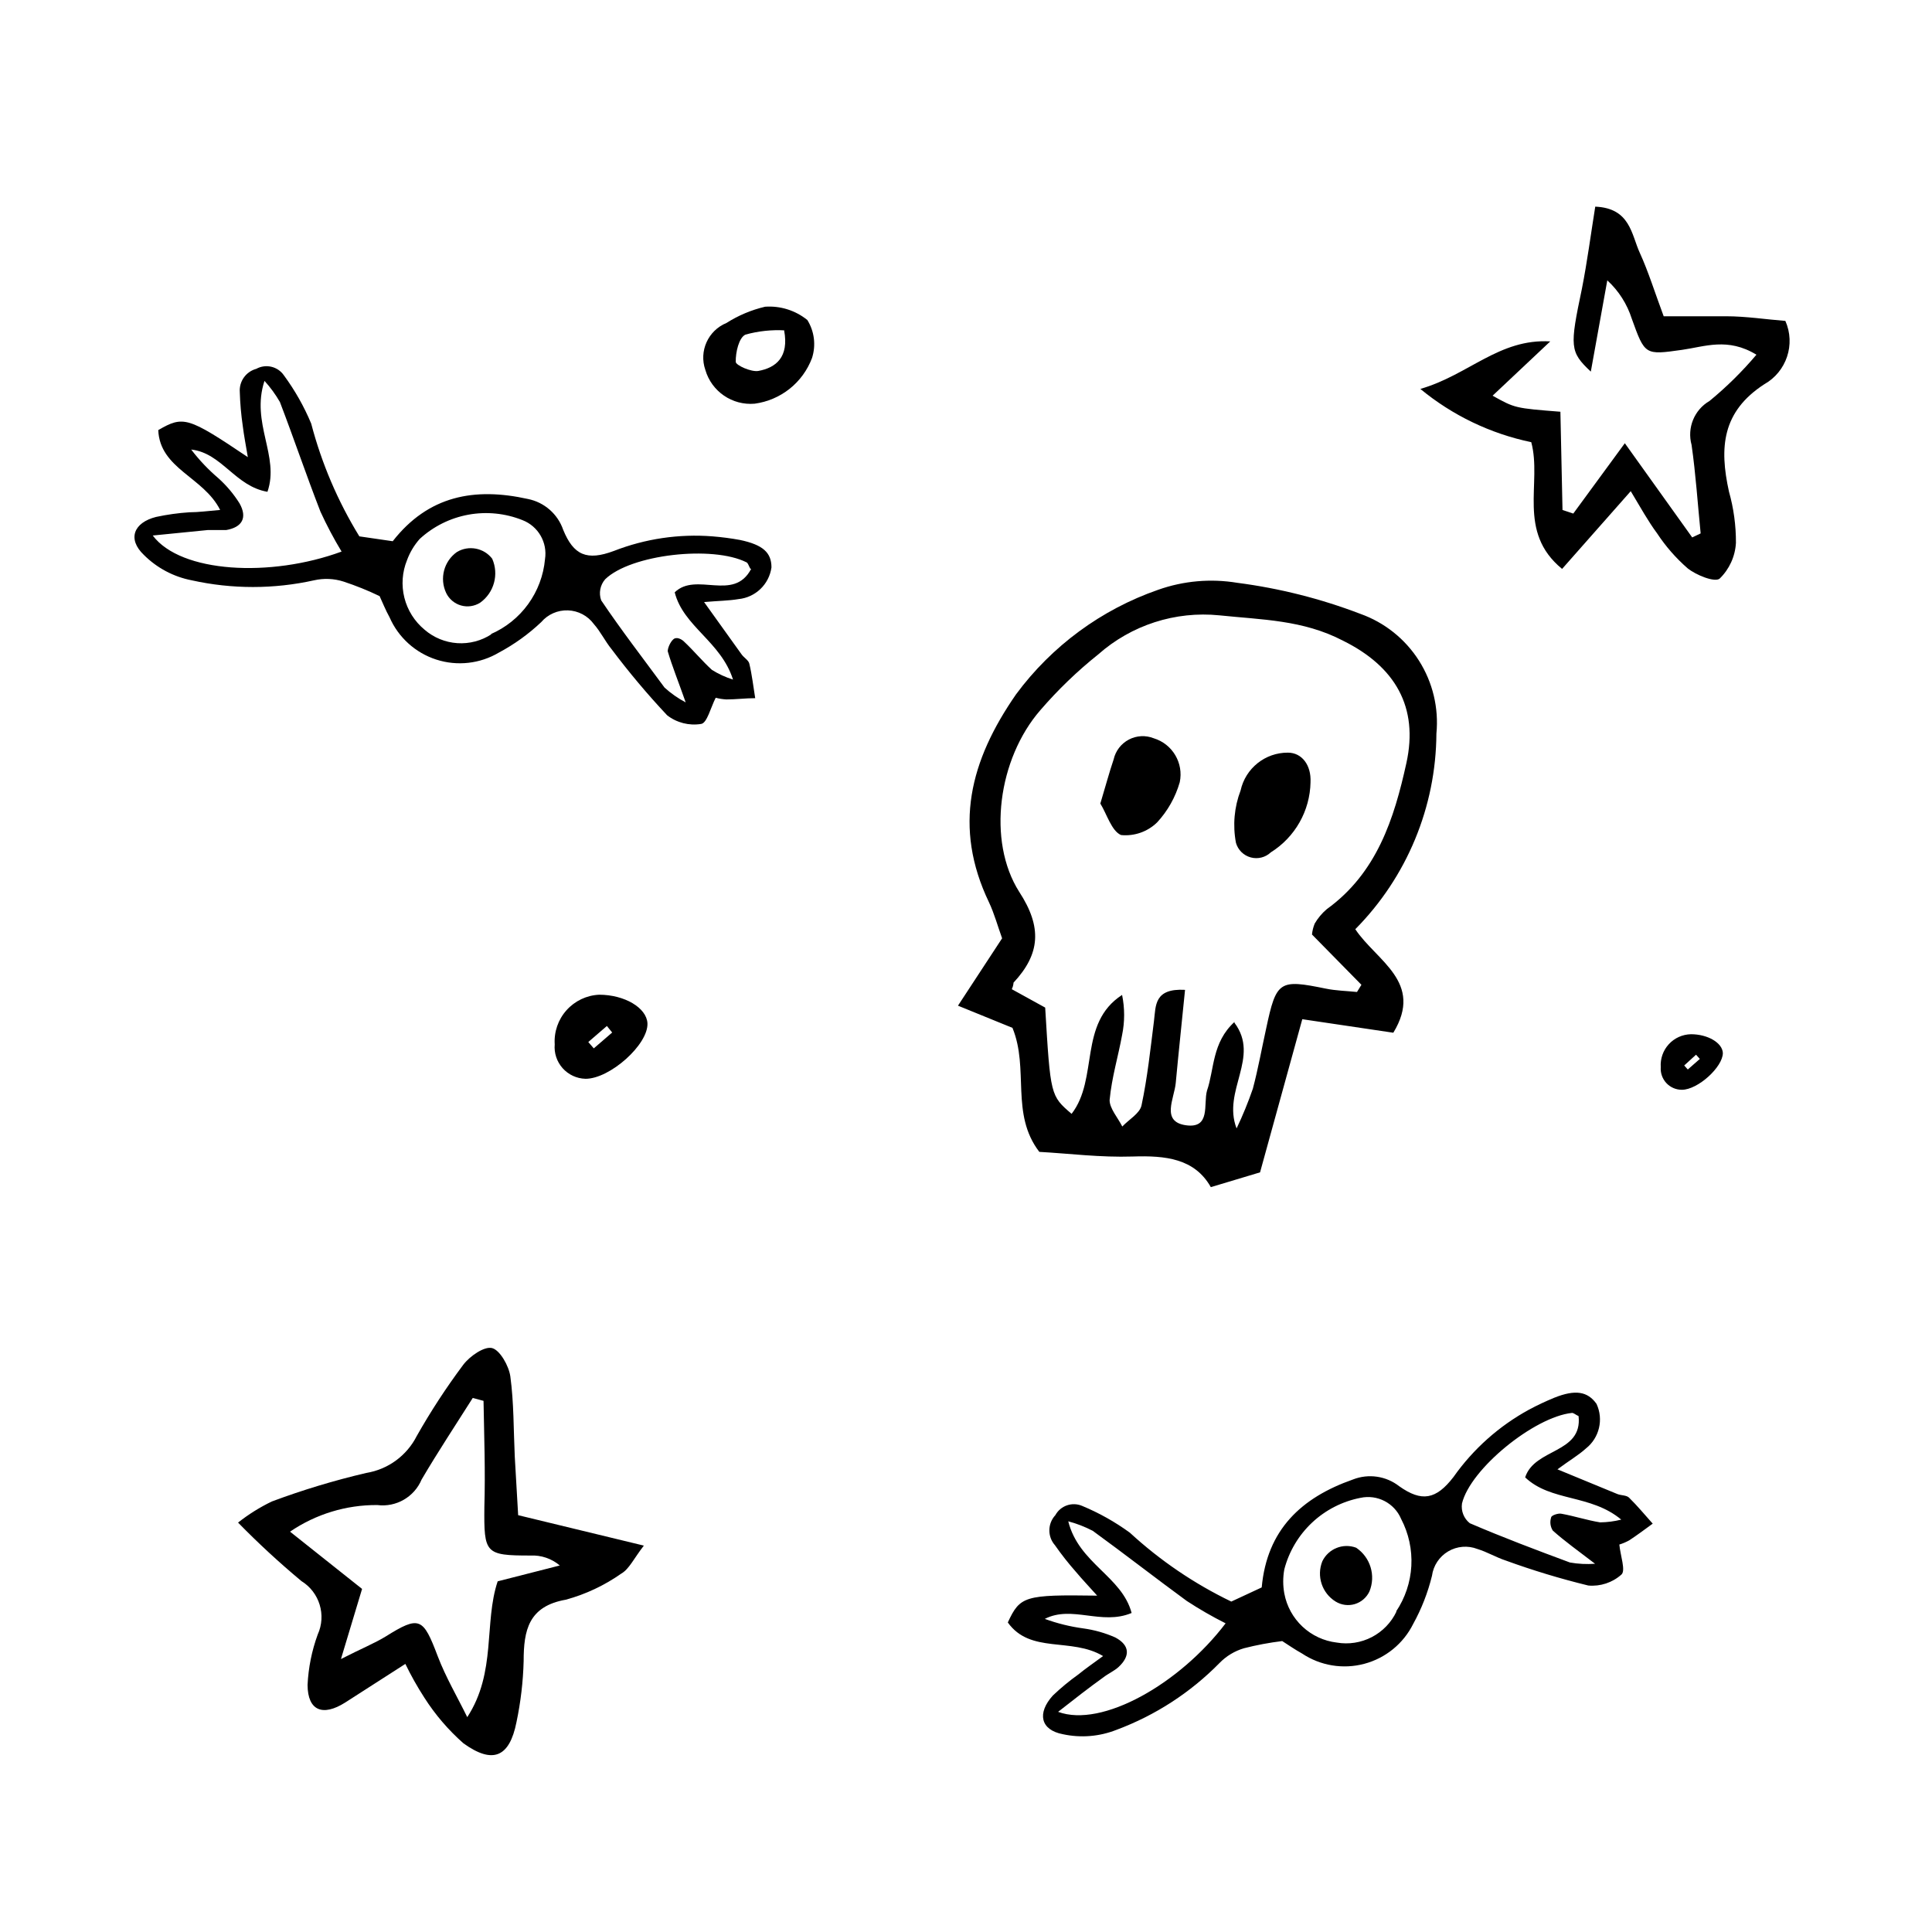
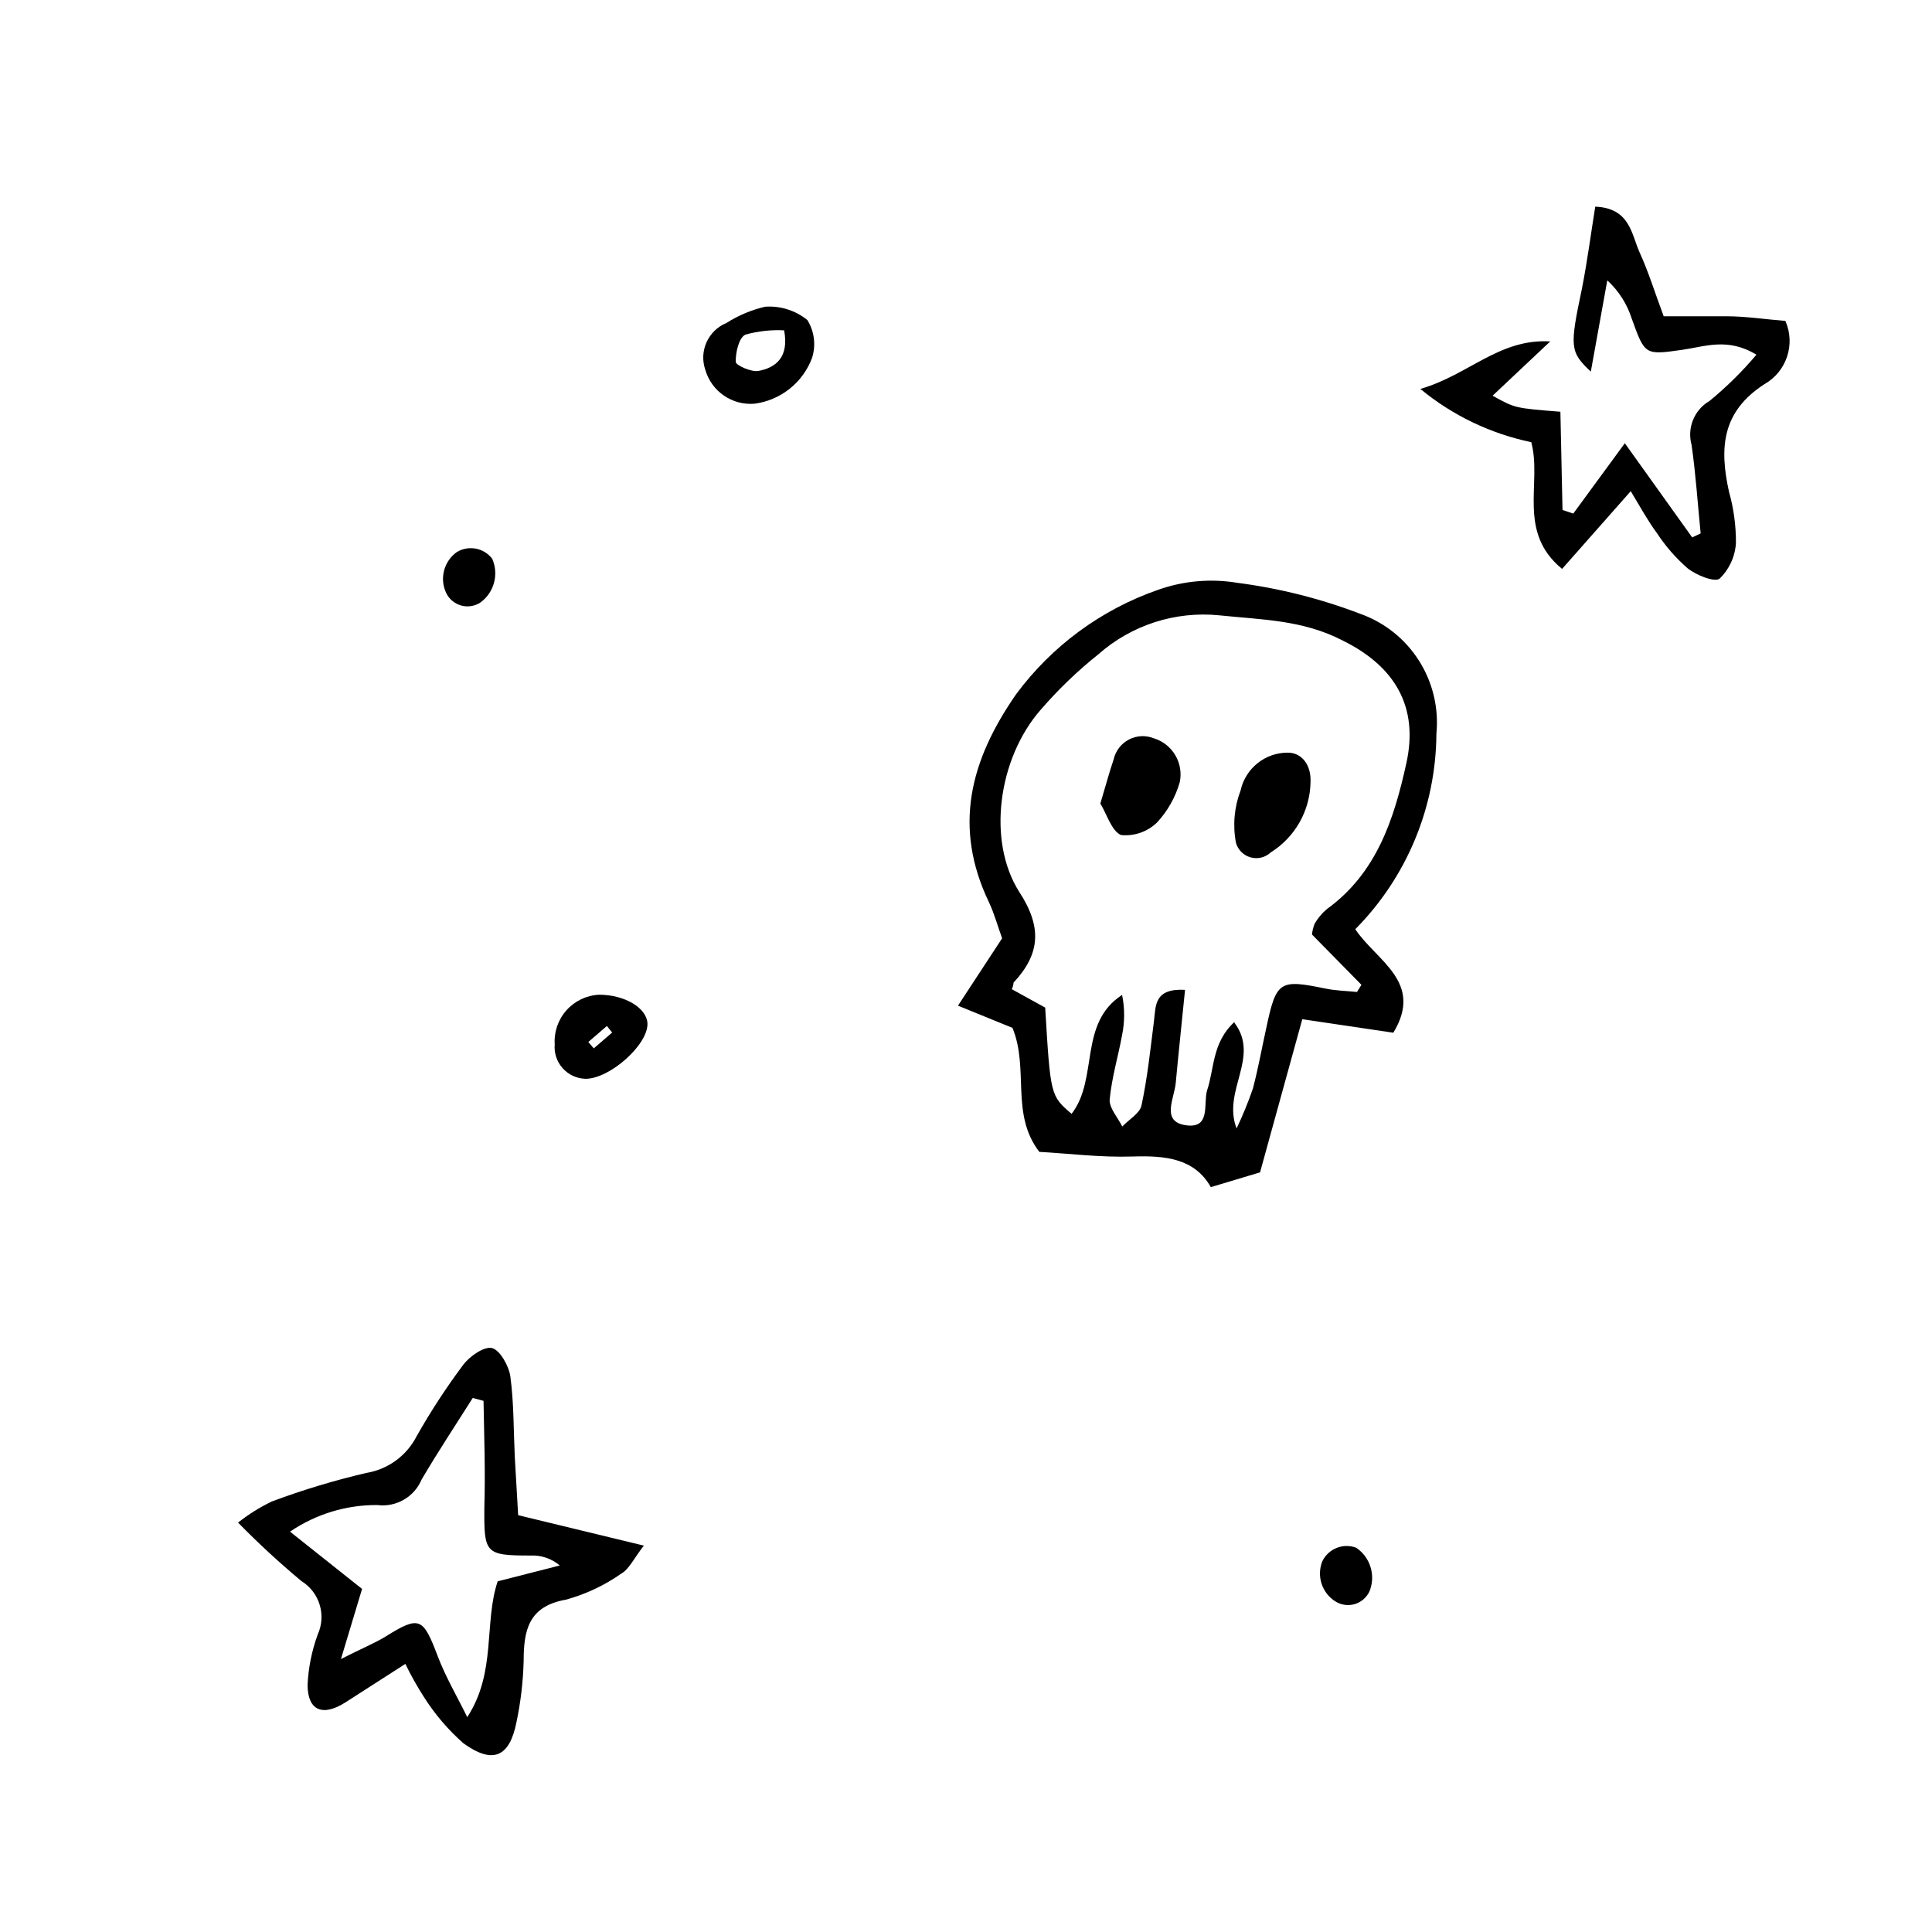
<svg xmlns="http://www.w3.org/2000/svg" fill="#000000" width="800px" height="800px" version="1.1" viewBox="144 144 512 512">
  <g>
    <path d="m594.69 285.36c-0.785-7.836-1.289-15.676-2.406-23.457-1.242-4.512 0.711-9.293 4.758-11.645 4.508-3.699 8.664-7.805 12.43-12.258-7.613-4.644-13.715-2.129-19.703-1.289-9.852 1.398-9.852 1.398-13.324-8.23v0.004c-1.238-3.906-3.477-7.418-6.496-10.188l-4.367 24.184c-5.598-5.262-5.598-6.551-2.352-22 1.398-7.109 2.352-14.387 3.527-21.719 9.293 0.391 9.574 7.391 11.812 12.258 2.238 4.871 4.086 10.805 6.324 16.793h16.516c5.316 0 10.637 0.84 15.73 1.23 2.742 6.203 0.32 13.477-5.598 16.793-11.195 7.277-11.922 16.793-9.348 28.438 1.25 4.426 1.871 9.004 1.848 13.602-0.203 3.582-1.742 6.961-4.312 9.461-1.289 1.062-6.215-0.895-8.508-2.742-3.094-2.699-5.805-5.805-8.062-9.234-2.406-3.246-4.367-6.828-6.996-11.195l-18.191 20.602c-12.035-9.852-5.262-22.785-8.172-33.586l-0.004-0.004c-10.797-2.246-20.883-7.09-29.387-14.109 12.82-3.695 20.879-13.379 34.426-12.594l-15.281 14.387c5.934 3.305 5.934 3.305 17.969 4.254l0.559 26.031 2.856 0.953 13.66-18.641 17.855 24.965z" />
    <path d="m344.02 250.98c-5.945 0.527-11.438-3.223-13.098-8.957-1.734-4.973 0.727-10.43 5.598-12.43 3.148-2 6.609-3.461 10.242-4.309 4.043-0.285 8.047 0.977 11.195 3.527 1.871 3.016 2.32 6.699 1.234 10.074-1.203 3.199-3.25 6.012-5.918 8.141-2.672 2.125-5.871 3.492-9.254 3.953zm8.004-19.426c-3.527-0.203-7.062 0.176-10.469 1.121-1.734 0.785-2.633 4.703-2.574 7.223 0 0.895 4.086 2.742 5.988 2.406 4.648-0.844 8.176-3.641 6.832-10.75z" />
-     <path d="m556.74 533.39 15.898 6.551c1.008 0.391 2.406 0.281 3.078 0.953 2.238 2.184 4.199 4.59 6.269 6.887-2.07 1.512-4.086 3.023-6.215 4.422l0.004-0.004c-0.836 0.465-1.719 0.84-2.633 1.121 0.281 2.969 1.734 6.887 0.559 7.949-2.398 2.144-5.582 3.195-8.785 2.91-7.394-1.801-14.684-4.008-21.832-6.606-2.574-0.84-4.981-2.297-7.559-3.078-2.543-0.984-5.394-0.75-7.742 0.637s-3.93 3.769-4.293 6.473c-1.09 4.457-2.766 8.746-4.984 12.762-2.602 5.219-7.32 9.062-12.953 10.562-5.633 1.5-11.637 0.508-16.488-2.723-1.902-1.062-3.695-2.297-5.262-3.305-3.418 0.414-6.801 1.051-10.133 1.902-2.469 0.727-4.703 2.074-6.496 3.922-7.68 7.82-16.988 13.859-27.262 17.688-4.516 1.793-9.465 2.203-14.219 1.176-5.988-1.121-6.887-5.598-2.688-10.242v-0.004c2.121-2.023 4.387-3.894 6.773-5.598 1.848-1.512 3.805-2.856 6.551-4.871-8.453-5.039-19.258-0.504-25.246-8.902 3.246-6.996 4.422-7.391 23.68-7.109-2.238-2.519-3.973-4.309-5.598-6.269v0.004c-2-2.262-3.871-4.633-5.598-7.109-2.008-2.285-1.957-5.719 0.109-7.949 1.383-2.527 4.461-3.594 7.109-2.461 4.484 1.859 8.73 4.246 12.652 7.109 8.008 7.371 17.062 13.52 26.871 18.246l8.059-3.75c1.398-15.281 10.469-23.789 24.184-28.605 4.117-1.613 8.781-0.934 12.262 1.793 5.934 4.199 9.742 3.582 14.387-2.465 5.223-7.406 12.078-13.516 20.039-17.855 2.168-1.156 4.391-2.203 6.66-3.137 5.598-2.238 8.844-1.68 11.195 1.625 1.914 4.109 0.758 8.996-2.797 11.812-1.961 1.789-4.481 3.246-7.559 5.539zm-132.33 64.266c11.645 4.309 32.242-7.445 44.391-23.457-3.543-1.781-6.981-3.762-10.301-5.934-8.117-5.934-16.512-12.48-24.91-18.582-2.066-1.074-4.242-1.922-6.492-2.519 2.801 11.195 14.219 14.555 16.793 24.293-8.004 3.359-15.785-2.129-23.008 1.566 3.297 1.203 6.711 2.047 10.188 2.519 2.938 0.398 5.801 1.207 8.508 2.41 3.863 2.07 3.973 4.926 0.84 7.836-1.176 1.062-2.742 1.734-4.031 2.742-3.75 2.688-7.332 5.484-11.977 9.125zm89.566-26.59c2.41-3.59 3.805-7.762 4.043-12.074 0.234-4.316-0.699-8.617-2.699-12.445-1.785-4.227-6.324-6.578-10.805-5.598-4.801 0.938-9.238 3.211-12.805 6.559-3.562 3.344-6.109 7.633-7.348 12.363-0.395 2.125-0.395 4.309 0 6.438 0.629 3.359 2.316 6.43 4.812 8.766s5.676 3.816 9.07 4.219c3.176 0.547 6.441 0.035 9.305-1.449 2.859-1.488 5.156-3.867 6.535-6.777zm48.363-51.781c-0.84-0.391-1.344-0.895-1.793-0.84-9.965 1.062-26.926 14.836-29.109 24.016h0.004c-0.289 1.98 0.5 3.965 2.07 5.207 8.734 3.75 17.633 7.109 26.535 10.41 2.195 0.387 4.434 0.5 6.66 0.336-4.535-3.469-8.062-5.988-11.195-8.789-0.664-1.031-0.828-2.305-0.449-3.469 0-0.559 1.848-1.176 2.688-1.008 3.469 0.617 6.828 1.734 10.301 2.297v-0.004c1.887-0.02 3.766-0.266 5.598-0.727-8.117-6.773-18.641-4.703-25.469-11.195 2.519-7.781 15.227-6.269 14.16-16.234z" />
    <path d="m503.39 554.16c3.781 2.535 5.254 7.379 3.527 11.586-0.758 1.617-2.168 2.836-3.875 3.352-1.711 0.512-3.559 0.27-5.082-0.664-3.621-2.227-5.113-6.742-3.527-10.691 1.617-3.324 5.496-4.879 8.957-3.582z" />
-     <path d="m330.59 303.55 9.91 13.828c0.617 0.895 1.848 1.566 2.07 2.465 0.727 3.023 1.062 6.102 1.566 9.18-2.574 0-5.094 0.336-7.668 0.336l-0.004-0.004c-0.945-0.051-1.883-0.203-2.797-0.445-1.344 2.633-2.297 6.719-3.863 6.941-3.191 0.52-6.457-0.312-9.012-2.297-5.223-5.566-10.141-11.414-14.723-17.52-1.734-2.129-2.91-4.644-4.703-6.66v-0.004c-1.609-2.188-4.133-3.519-6.848-3.617s-5.328 1.047-7.09 3.113c-3.359 3.176-7.121 5.887-11.195 8.062-5.012 2.977-11.062 3.656-16.609 1.867-5.547-1.789-10.059-5.875-12.391-11.215-1.062-1.902-1.848-3.918-2.633-5.598h0.004c-3.102-1.496-6.301-2.785-9.574-3.863-2.516-0.801-5.203-0.918-7.781-0.336-10.691 2.375-21.773 2.375-32.465 0-4.793-0.93-9.199-3.269-12.652-6.719-4.422-4.199-2.742-8.566 3.246-10.078v0.004c2.914-0.625 5.871-1.039 8.844-1.23 2.352 0 4.758-0.336 8.117-0.617-4.422-8.789-15.953-10.859-16.402-21.16 6.664-3.863 7.84-3.527 23.738 7.164-0.559-3.359-1.008-5.598-1.344-8.285-0.434-2.969-0.695-5.957-0.785-8.957-0.207-2.832 1.625-5.414 4.367-6.156 2.527-1.398 5.703-0.648 7.332 1.734 2.906 3.953 5.332 8.238 7.223 12.766 2.758 10.539 7.059 20.609 12.762 29.891l8.844 1.289c9.461-12.09 21.664-14.332 35.828-11.195 4.348 0.871 7.906 3.981 9.348 8.172 2.742 6.719 6.269 8.285 13.434 5.598h0.004c8.309-3.242 17.246-4.562 26.141-3.863 2.441 0.195 4.867 0.512 7.277 0.953 6.102 1.289 8.34 3.359 8.34 7.277-0.625 4.477-4.231 7.949-8.73 8.395-2.633 0.449-5.32 0.449-9.125 0.785zm-146.11-17.633c7.445 9.91 31.18 11.195 50.047 4.254h-0.004c-2.062-3.418-3.934-6.949-5.598-10.578-3.75-9.629-7.055-19.426-10.746-29.055-1.156-2.008-2.527-3.887-4.086-5.598-3.695 11.195 4.086 19.93 0.785 29.391-8.566-1.457-12.09-10.301-20.207-11.195l-0.004-0.004c2.129 2.789 4.551 5.344 7.223 7.613 2.164 1.949 4.051 4.191 5.598 6.664 2.129 3.805 0.672 6.324-3.527 7.055h-4.871zm89.566 26.141c3.961-1.711 7.391-4.461 9.922-7.961 2.531-3.496 4.074-7.609 4.465-11.91 0.691-4.434-1.801-8.746-5.992-10.355-4.543-1.816-9.508-2.312-14.32-1.434-4.812 0.883-9.277 3.106-12.883 6.414-1.461 1.641-2.598 3.539-3.359 5.598-1.297 3.172-1.547 6.676-0.711 10 0.836 3.324 2.715 6.293 5.356 8.473 2.43 2.098 5.477 3.344 8.676 3.559 3.203 0.211 6.387-0.625 9.07-2.383zm68.797-17.352c-0.449-0.785-0.617-1.512-1.008-1.68-8.957-4.535-30.621-2.129-37.449 4.477-1.348 1.535-1.758 3.68-1.062 5.598 5.316 7.894 11.195 15.508 16.793 23.121 1.691 1.535 3.574 2.852 5.598 3.918-1.961-5.598-3.527-9.406-4.758-13.547 0-0.895 0.672-2.465 1.512-3.191 0.84-0.727 2.184 0 2.801 0.617 2.574 2.406 4.812 5.148 7.391 7.5h-0.004c1.746 1.094 3.629 1.961 5.598 2.574-3.191-10.078-13.156-14.051-15.449-23.121 5.707-5.539 15.617 2.633 20.262-6.211z" />
    <path d="m274.44 292.07c1.828 4.148 0.496 9.008-3.191 11.645-1.512 0.961-3.359 1.23-5.082 0.738-1.723-0.492-3.152-1.699-3.93-3.312-1.809-3.832-0.605-8.414 2.856-10.859 3.121-1.859 7.137-1.09 9.348 1.789z" />
    <path d="m281.32 545.54 33.309 8.062c-2.688 3.469-3.863 6.156-5.934 7.391l-0.004-0.004c-4.469 3.148-9.449 5.496-14.723 6.941-9.91 1.734-11.195 8.117-11.195 16.289v0.004c-0.145 5.438-0.781 10.852-1.902 16.176-1.848 9.293-6.269 11.195-14.051 5.598-4-3.523-7.488-7.594-10.355-12.09-1.863-2.879-3.547-5.871-5.039-8.957l-15.953 10.242c-5.934 3.75-9.91 2.184-9.965-4.644 0.215-4.57 1.121-9.082 2.688-13.379 2.336-5.133 0.488-11.203-4.309-14.164-5.859-4.879-11.465-10.055-16.797-15.504 2.773-2.191 5.777-4.066 8.957-5.598 8.172-3.051 16.531-5.574 25.023-7.559 5.769-0.941 10.738-4.582 13.379-9.797 3.703-6.543 7.816-12.844 12.316-18.863 1.734-2.297 5.598-4.981 7.668-4.422s4.422 4.703 4.812 7.5c0.953 6.996 0.84 14.164 1.176 21.273 0.281 5.035 0.562 9.906 0.898 15.504zm-9.125-30.285-2.91-0.785c-4.535 7.168-9.238 14.277-13.547 21.609-1.949 4.644-6.762 7.418-11.758 6.773-8.242-0.055-16.309 2.406-23.117 7.055l19.09 15.172-5.598 18.586c5.598-2.856 8.957-4.199 11.867-5.988 8.957-5.598 9.91-4.981 13.77 5.207 2.129 5.598 5.207 10.805 7.836 16.18 7.781-11.922 4.367-24.965 8.062-35.996l16.457-4.199v-0.004c-2.168-1.832-4.949-2.773-7.781-2.633-12.035 0-12.316-0.559-12.203-12.875 0.281-9.402-0.055-18.754-0.223-28.156z" />
    <path d="m302.76 407.61c6.773 0 12.594 3.469 12.82 7.559 0.281 5.598-9.965 14.777-16.457 14.723v-0.004c-2.309-0.066-4.488-1.086-6.027-2.812-1.535-1.727-2.293-4.008-2.09-6.312-0.215-3.309 0.91-6.566 3.121-9.039 2.211-2.473 5.32-3.957 8.633-4.113zm-2.856 12.539 1.457 1.68 4.871-4.199-1.398-1.734z" />
-     <path d="m592.12 418.08c4.477 0 8.34 2.297 8.453 4.981 0 3.695-6.606 9.742-10.859 9.742-1.555 0.004-3.043-0.637-4.106-1.773-1.059-1.137-1.602-2.664-1.492-4.215-0.152-2.234 0.617-4.434 2.129-6.082 1.512-1.652 3.637-2.609 5.875-2.652zm-1.789 8.285 0.953 1.062 3.191-2.801-1.008-1.121z" />
    <path d="m409.57 392.66c-1.176-3.246-2.07-6.551-3.469-9.516-9.574-19.984-5.039-37.562 7.164-55.141 9.477-12.82 22.609-22.48 37.672-27.707 6.711-2.375 13.914-3.008 20.938-1.848 11.164 1.445 22.121 4.207 32.637 8.23 6.414 2.285 11.883 6.652 15.531 12.402 3.652 5.75 5.277 12.555 4.621 19.336-0.113 19.426-7.828 38.031-21.496 51.836 5.598 8.398 18.25 13.996 10.078 27.43l-24.125-3.582-11.195 40.586-13.043 3.918c-4.309-7.613-12.035-8.398-20.656-8.117-8.621 0.281-16.793-0.785-24.797-1.23-7.731-10.078-2.637-21.945-7.117-32.863l-14.441-5.879zm61.578 22.391c6.887 9.18-3.305 17.969 0.559 27.988v0.004c1.637-3.422 3.074-6.938 4.312-10.523 1.398-5.262 2.352-10.637 3.527-15.953 2.688-12.652 3.469-13.098 15.785-10.578 2.688 0.559 5.598 0.617 8.285 0.895l1.176-1.902-13.098-13.324-0.004-0.004c0.102-1 0.344-1.98 0.727-2.91 0.844-1.438 1.922-2.727 3.191-3.805 13.266-9.574 17.855-23.957 21.105-38.738 3.246-14.777-2.91-25.527-16.793-32.41-10.637-5.543-21.555-5.543-32.75-6.719-11.684-1.184-23.332 2.57-32.129 10.355-5.562 4.441-10.695 9.387-15.34 14.777-11.195 12.875-14.164 34.652-5.598 48.141 6.102 9.348 5.598 16.457-1.512 24.07 0 0 0 0.785-0.449 1.734l8.844 4.871c1.402 23.348 1.402 23.348 7 28.16 7.223-9.348 1.734-23.957 13.379-31.516 0.723 3.508 0.723 7.129 0 10.637-1.008 5.598-2.742 11.195-3.305 17.242 0 2.238 2.184 4.644 3.359 6.996 1.734-1.848 4.644-3.469 5.094-5.598 1.566-7.332 2.352-14.836 3.305-22.391 0.504-4.031 0-8.676 8.23-8.23-0.84 8.453-1.734 16.793-2.465 24.688-0.391 4.141-3.973 10.242 2.688 11.195 6.66 0.953 4.59-5.598 5.598-9.18 1.957-5.656 1.285-12.707 7.277-18.195z" />
    <path d="m485.31 343.46c3.695 0 6.215 3.305 5.988 7.836h0.004c-0.137 7.578-4.098 14.57-10.523 18.586-1.422 1.348-3.441 1.855-5.328 1.34-1.891-0.516-3.371-1.977-3.91-3.859-0.883-4.652-0.457-9.457 1.23-13.883 1.297-5.879 6.519-10.055 12.539-10.02z" />
    <path d="m435.6 356.95c1.398-4.644 2.352-8.23 3.527-11.699 0.504-2.254 1.977-4.176 4.023-5.254s4.465-1.203 6.613-0.344c4.961 1.516 7.949 6.566 6.883 11.645-1.141 3.965-3.191 7.606-5.988 10.637-2.535 2.481-6.043 3.711-9.574 3.359-2.519-1.066-3.805-5.656-5.484-8.344z" />
  </g>
</svg>